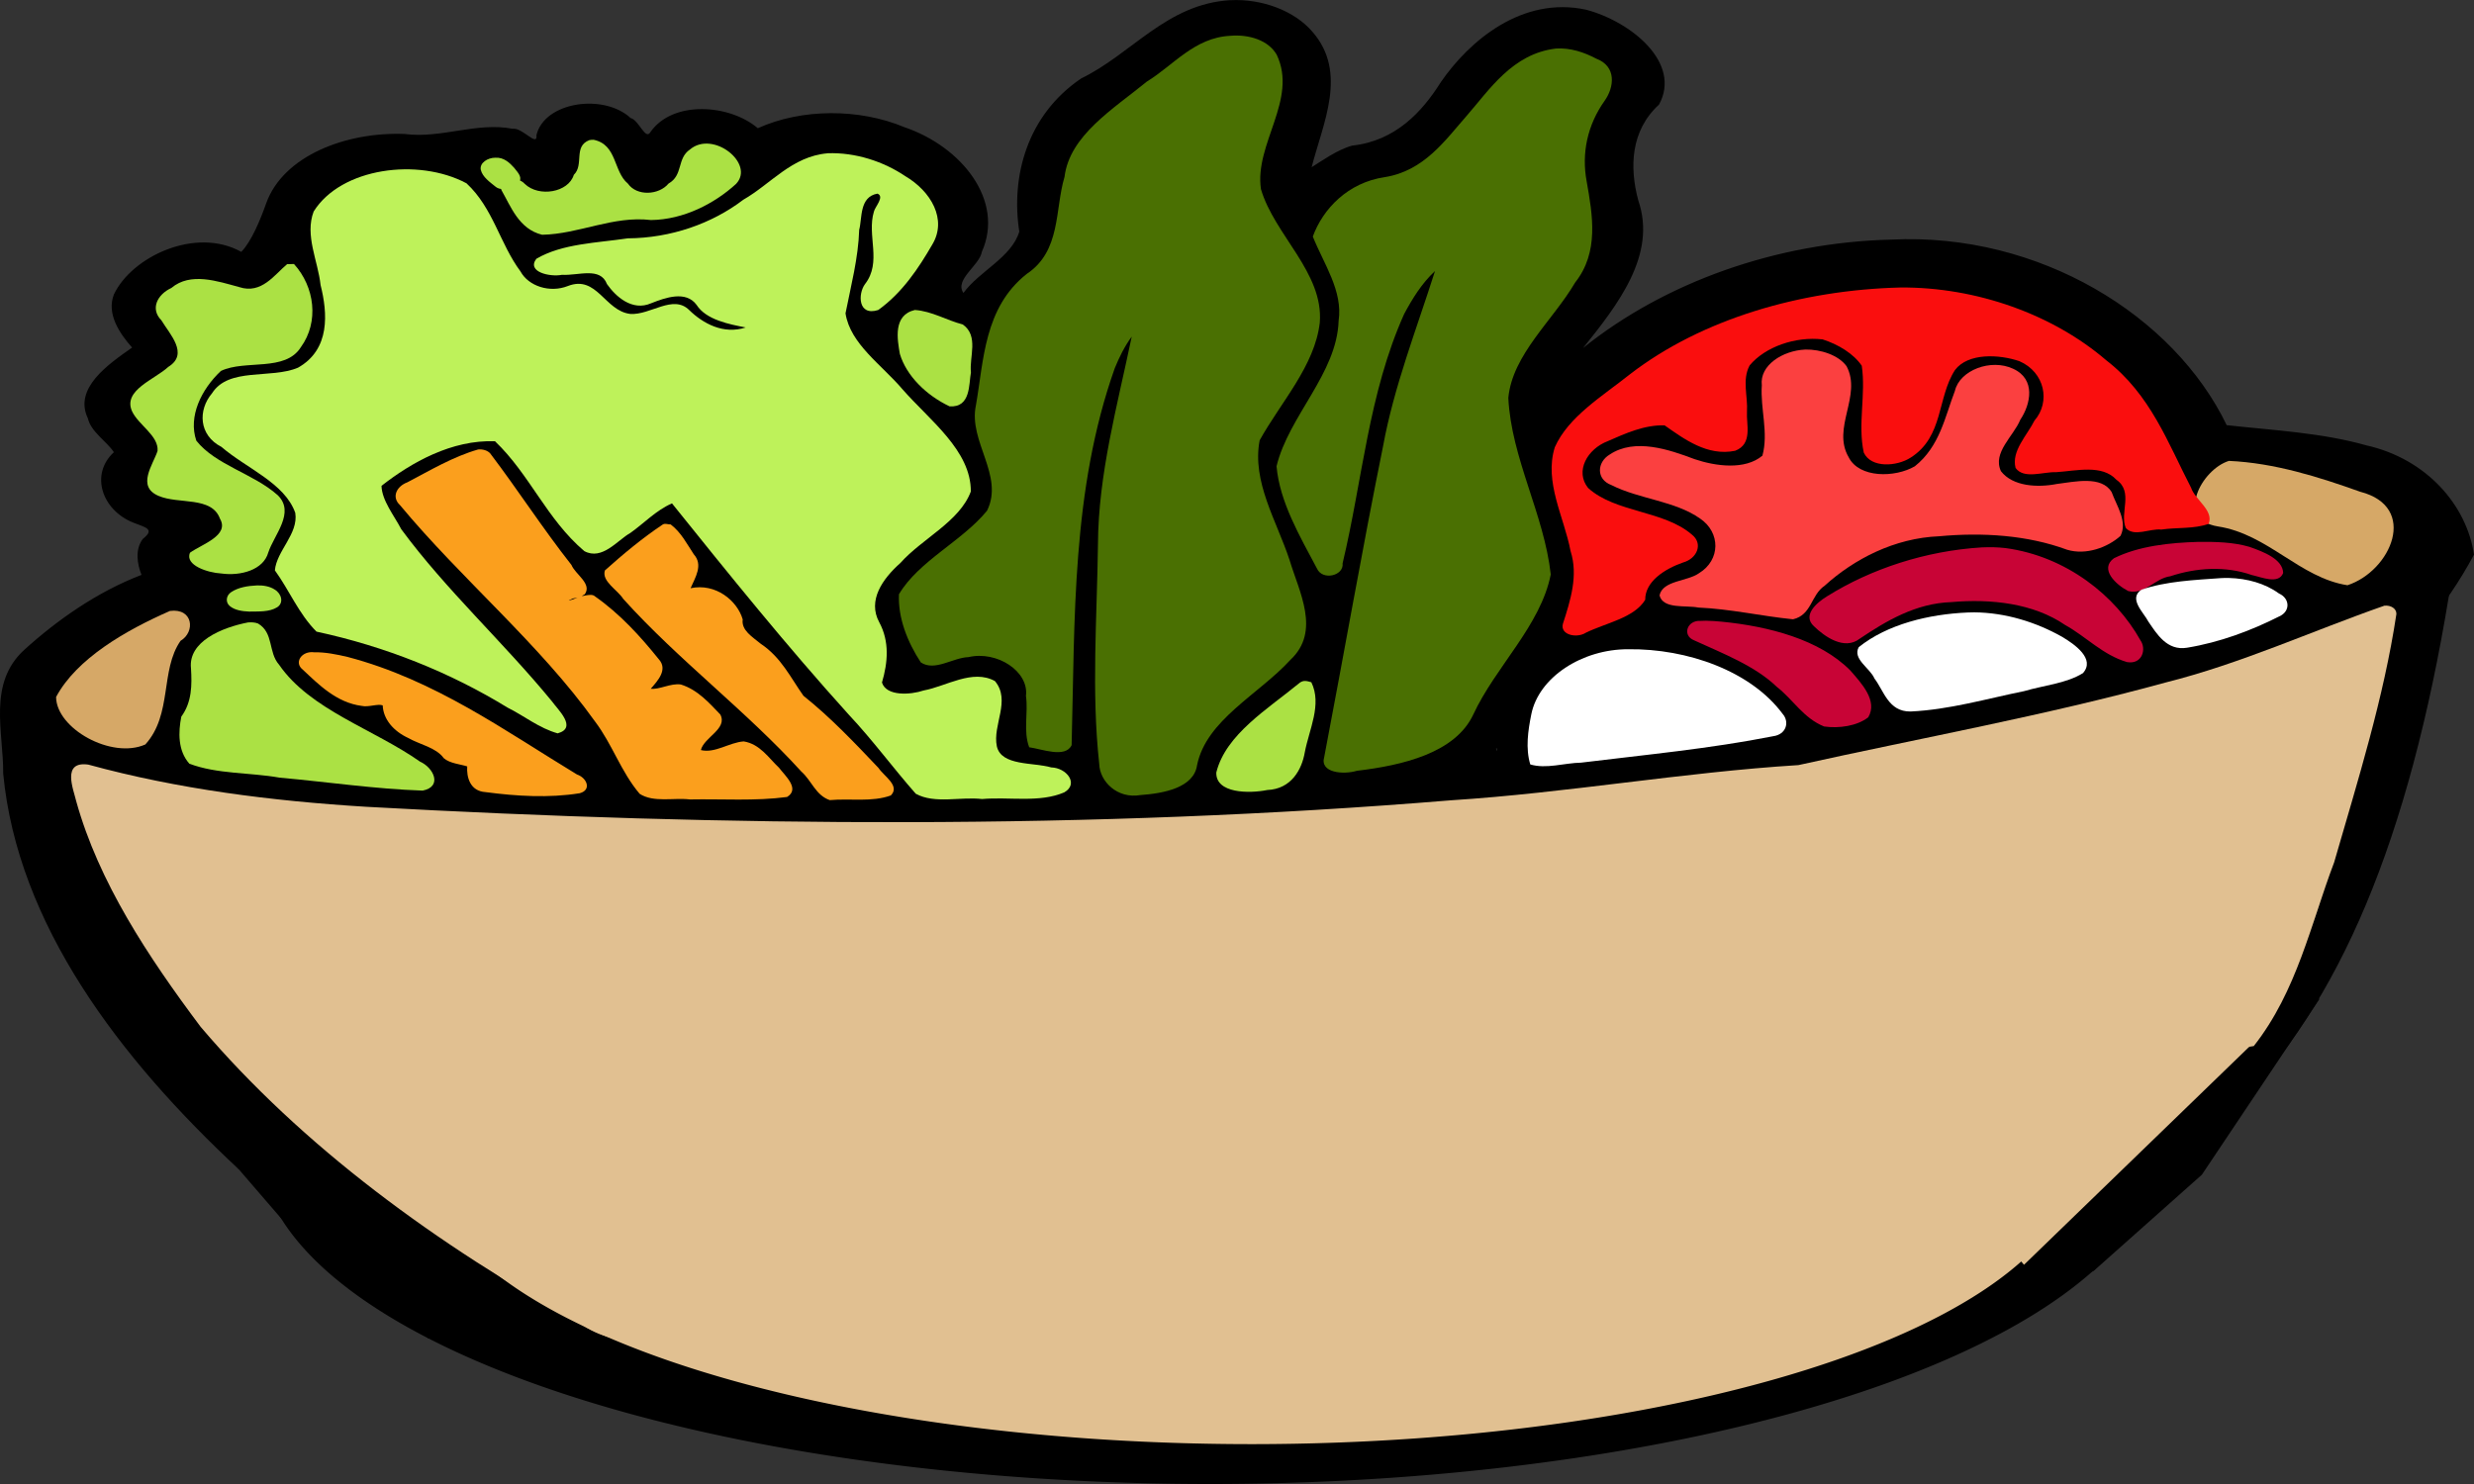
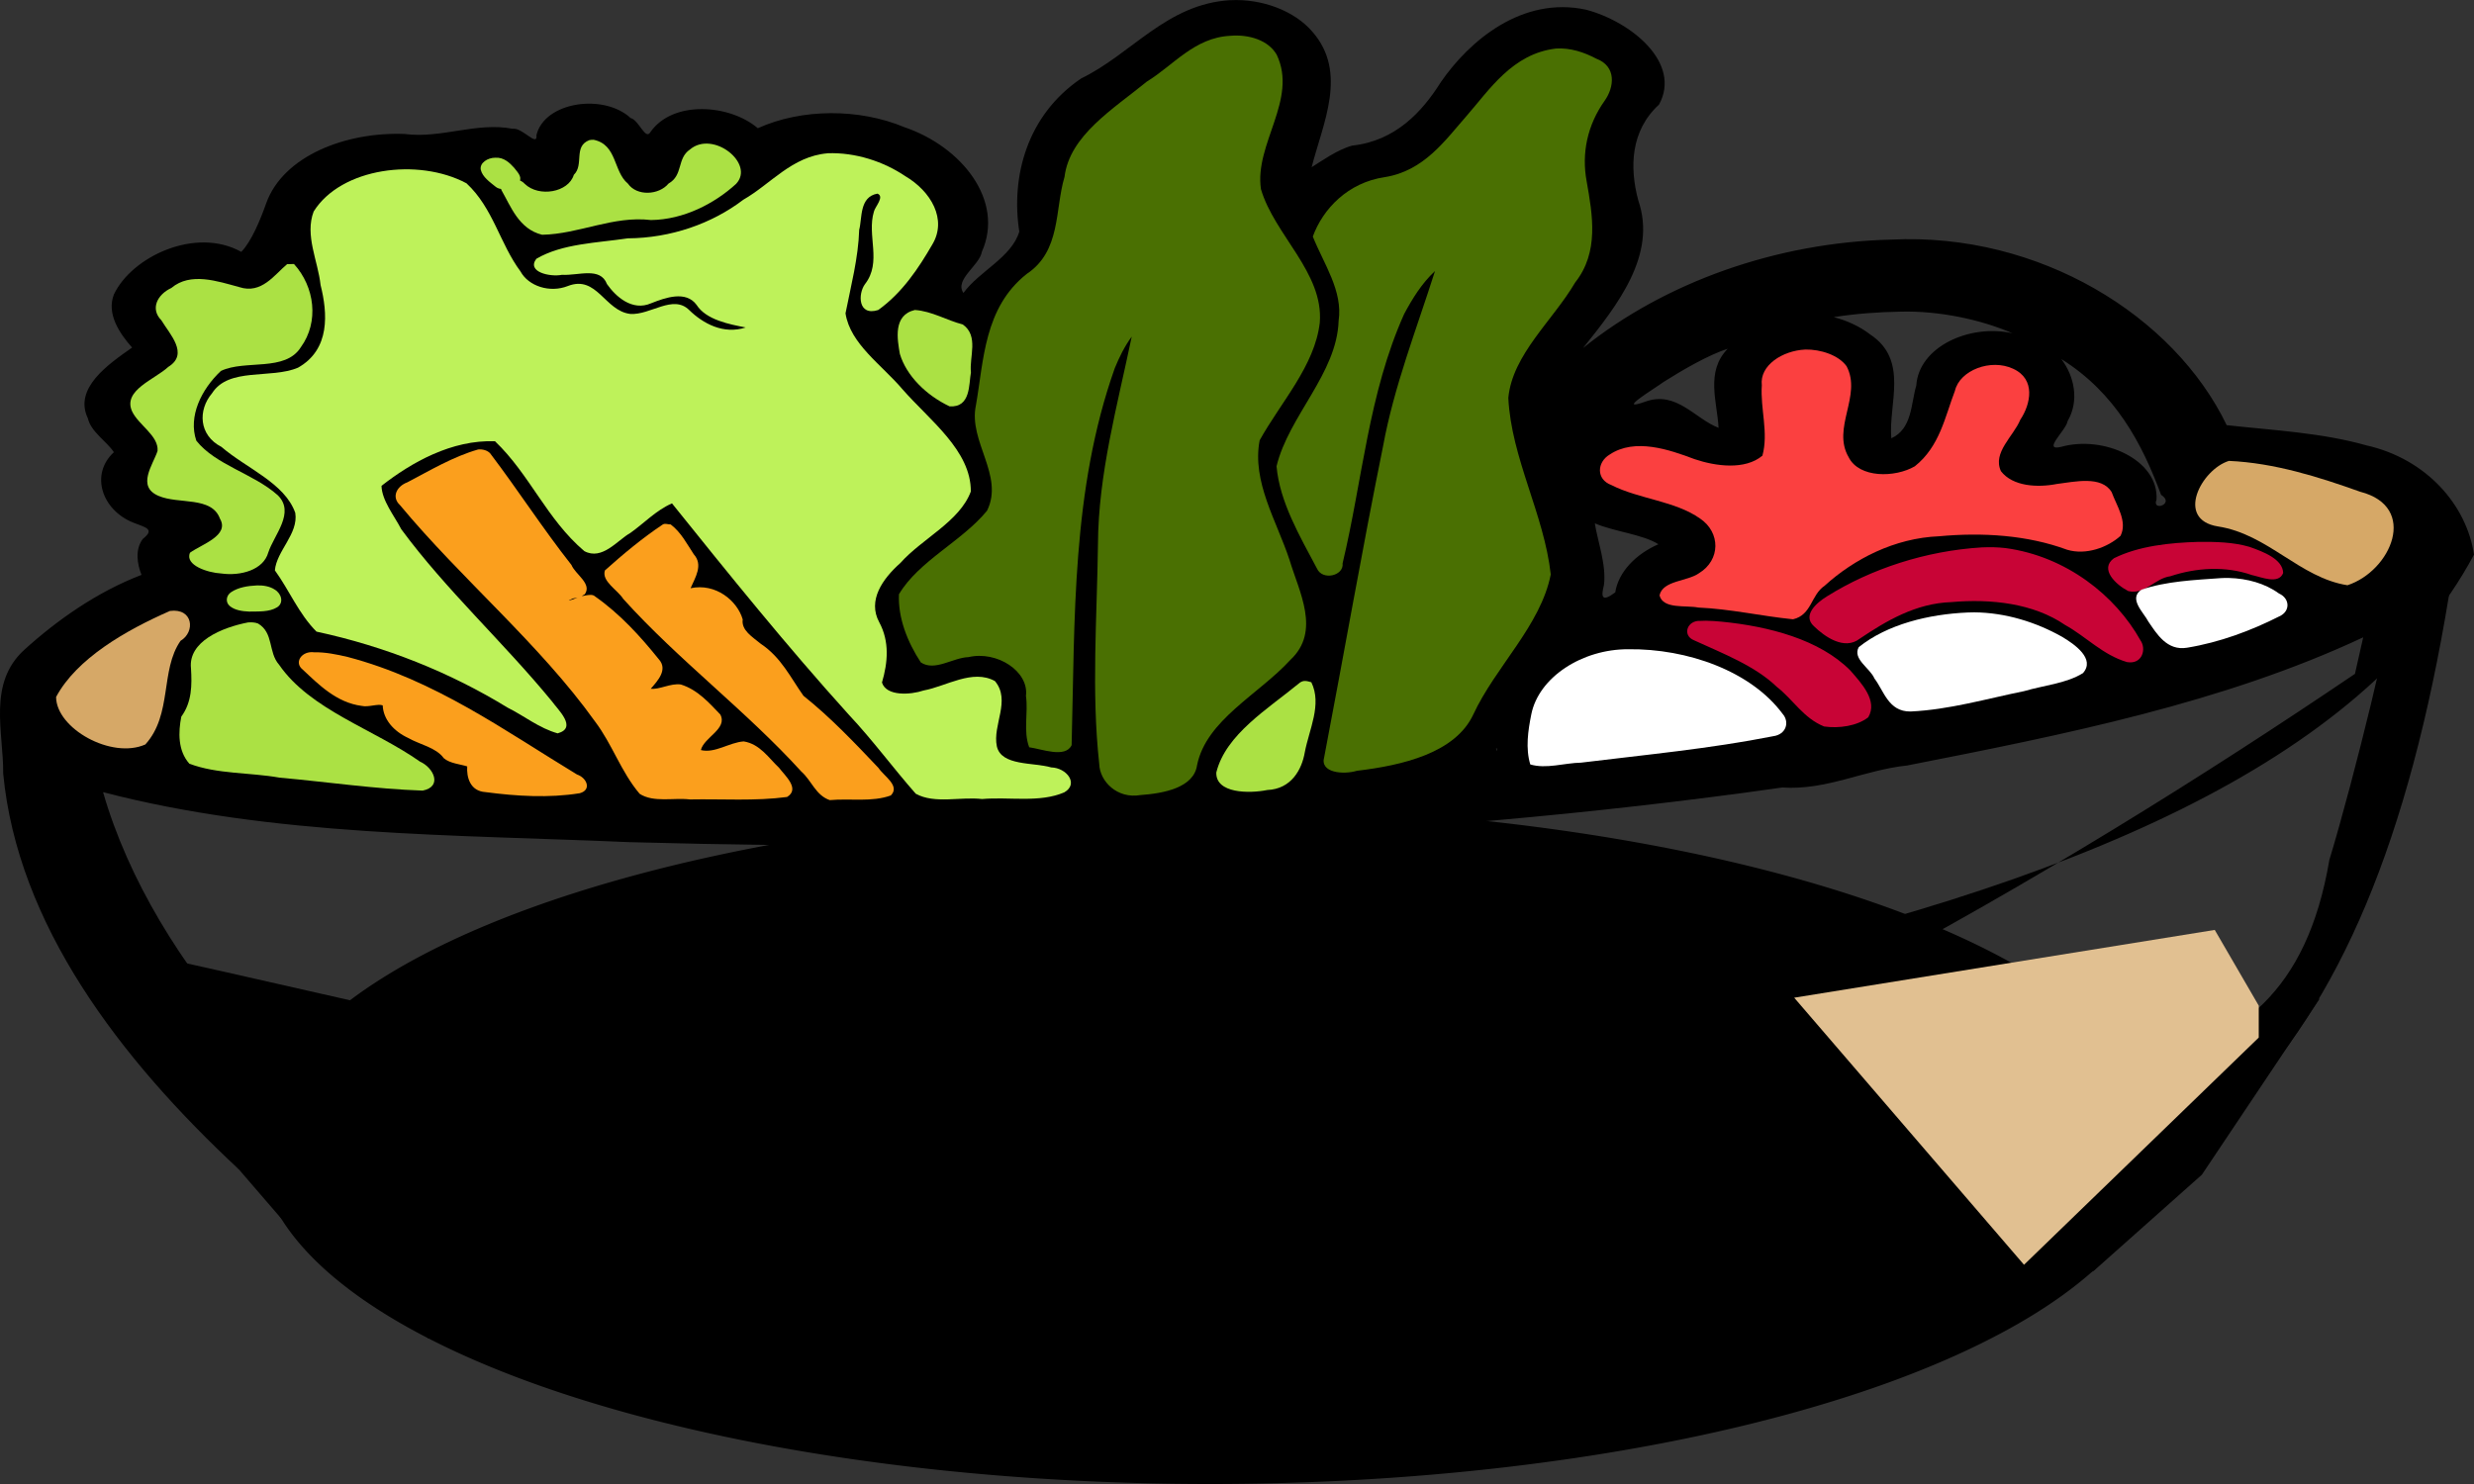
<svg xmlns="http://www.w3.org/2000/svg" xmlns:ns1="http://www.inkscape.org/namespaces/inkscape" xmlns:ns2="http://sodipodi.sourceforge.net/DTD/sodipodi-0.dtd" width="500" height="300" viewBox="0 0 132.292 79.375" version="1.1" id="svg1516" ns1:version="0.92.2 (5c3e80d, 2017-08-06)" ns2:docname="jidelna-salat.svg">
  <rect x="0" y="0" width="132.292" height="79.375" fill="#333333" stroke="none" />
  <defs id="defs1510" />
  <ns2:namedview id="base" pagecolor="#ffffff" bordercolor="#666666" borderopacity="1.0" ns1:pageopacity="0.0" ns1:pageshadow="2" ns1:zoom="0.98994949" ns1:cx="283.06143" ns1:cy="284.06102" ns1:document-units="mm" ns1:current-layer="layer1" showgrid="false" ns1:window-width="1920" ns1:window-height="1137" ns1:window-x="1272" ns1:window-y="-8" ns1:window-maximized="1" units="px" ns1:showpageshadow="false" />
  <g ns1:label="Layer 1" ns1:groupmode="layer" id="layer1" transform="translate(0,-217.625)">
    <path style="opacity:1;fill:#000000;fill-opacity:1;stroke:none;stroke-width:2.346;stroke-linecap:round;stroke-linejoin:round;stroke-miterlimit:4;stroke-dasharray:none;stroke-opacity:1" id="path147095" ns2:type="arc" ns2:cx="64.690773" ns2:cy="278.8772" ns2:rx="50.860924" ns2:ry="18.122808" ns2:start="0" ns2:end="6.2676344" ns2:open="true" d="M 115.552,278.877 A 50.861,18.123 0 0 1 64.889,297 50.861,18.123 0 0 1 13.831,279.018 50.861,18.123 0 0 1 64.098,260.756 50.861,18.123 0 0 1 115.546,278.595" />
    <path ns2:nodetypes="cccccccccccccccccccccccccccccccccccccccccccccccccccccccccccccccccccccccccccccccccccccccccccccccccccccccccccccccccccccccccccccccccccccccccccccccccccccccccccccccccccccccccccccccccccccccccccccccccccccccccccccccccccccccccccccccccccccccccccccccccccccccccccccccccccccccccccccccccccccccccccccccccccccccccccccc" ns1:connector-curvature="0" style="fill:#000000;stroke-width:0.261" d="m 65.782,217.634 c -3.395,0.2 -5.265,2.878 -7.966,4.185 -2.905,1.968 -3.768,5.257 -3.311,8.194 -0.415,1.383 -2.135,2.11 -2.986,3.281 -0.497,-0.715 0.863,-1.471 0.983,-2.199 1.221,-2.732 -1.063,-5.622 -4.15,-6.671 -2.411,-1.005 -5.475,-1.004 -7.83,0.059 -1.496,-1.283 -4.551,-1.515 -5.746,0.213 -0.267,0.447 -0.61,-0.65 -1.055,-0.758 -1.431,-1.325 -4.59,-0.88 -5.034,0.905 0.064,0.692 -0.744,-0.413 -1.281,-0.331 -1.926,-0.371 -3.795,0.534 -5.764,0.28 -3.104,-0.126 -6.482,1.145 -7.406,3.7 -0.302,0.862 -0.798,2.067 -1.335,2.604 -2.445,-1.362 -5.857,0.259 -6.811,2.28 -0.402,1.028 0.295,2.077 0.974,2.839 -1.271,0.894 -3.14,2.172 -2.364,3.788 0.164,0.725 1.027,1.247 1.389,1.809 -1.283,1.181 -0.646,3.093 1.037,3.766 0.642,0.256 1.189,0.338 0.514,0.868 -0.445,0.587 -0.29,1.38 -0.072,1.927 -2.394,0.919 -4.523,2.426 -6.27,4.009 -1.974,1.802 -1.105,4.418 -1.127,6.619 0.767,8.06 6.218,15.229 12.607,21.175 57.289,-6.6 107.554,-10.579 119.513,-32.883 -0.385,-2.637 -2.529,-5.124 -5.755,-5.847 -2.405,-0.681 -4.976,-0.803 -7.469,-1.081 -2.817,-5.85 -10.03,-10.317 -17.934,-9.924 -6.146,0.145 -12.124,2.29 -16.481,5.798 1.864,-2.324 3.953,-4.99 2.952,-7.894 -0.474,-1.759 -0.418,-3.729 1.108,-5.125 1.22,-2.226 -1.478,-4.432 -3.897,-5.075 -3.422,-0.741 -6.245,1.663 -7.767,3.869 -1.001,1.595 -2.431,3.148 -4.736,3.398 -0.808,0.213 -1.724,0.883 -2.174,1.155 0.594,-2.337 1.948,-5.055 0.045,-7.238 -0.959,-1.128 -2.71,-1.785 -4.402,-1.692 z m 0.198,3.148 c 1.52,0.051 1.232,1.832 0.797,2.627 -1.174,2.325 -1.635,5.211 0.457,7.303 1.543,1.838 2.586,4.295 0.992,6.326 -1.453,2.142 -3.412,4.591 -2.264,7.134 0.636,2.555 2.845,5.002 2.093,7.672 -1.947,2.173 -5.4,3.743 -5.638,6.679 -0.732,0.563 -2.401,0.627 -2.183,-0.559 -0.359,-7.408 -0.336,-15.025 1.994,-22.227 0.297,-1.035 -1.025,-2.267 -2.264,-1.53 -2.453,1.909 -2.394,4.902 -3.138,7.426 -0.796,3.609 -0.89,7.791 -1.165,11.109 -1.235,-1.393 -3.866,-1.664 -5.53,-0.964 -0.172,-0.961 -1.16,-2.166 0.235,-2.876 1.992,-1.508 4.933,-3.229 4.285,-5.767 -0.283,-1.449 -1.453,-2.83 -0.794,-4.339 0.221,-2.258 0.548,-4.838 2.977,-6.296 2.355,-2.231 0.262,-5.931 3.373,-7.764 1.784,-1.382 3.421,-3.236 5.738,-3.953 h 0.036 z m 17.41,0.677 c 0.69,-0.055 1.836,0.549 0.911,1.074 -2.038,2.385 -0.704,5.365 -0.767,7.98 -0.831,3.336 -5.217,5.751 -4.457,9.422 0.356,3.046 2.493,5.877 2.219,8.959 -1.282,2.481 -3.224,4.762 -4.465,7.215 -1.133,0.941 -2.795,1.295 -4.357,1.434 1.891,-8.442 2.486,-17.165 5.945,-25.288 0.506,-1.385 -1.781,-2.477 -2.76,-1.059 -1.148,0.942 -1.927,2.331 -2.436,3.442 0.28,-1.629 -0.866,-3.023 -1.281,-4.531 0.518,-1.561 2.619,-1.781 4.186,-2.265 3.356,-1.355 3.741,-5.334 7.262,-6.384 z m -45.356,5.288 c 0.128,0.256 -0.327,0.149 0,0 z m 6.558,0.28 c 0.483,0.031 1.159,0.073 0.505,0.449 -1.359,1.688 -0.232,3.843 -1.245,5.642 -0.851,1.801 0.444,3.527 1.864,4.827 1.475,1.867 4.159,3.351 4.658,5.603 0.003,1.208 -1.893,1.609 -2.616,2.508 -1.966,1.409 -3.331,3.817 -1.949,5.833 0.194,0.655 -0.05,1.428 -0.235,1.993 -3.046,-3.33 -5.711,-6.906 -8.552,-10.327 -1.735,-0.957 -3.285,0.707 -4.375,1.596 -0.609,1.069 -1.107,0.434 -1.577,-0.318 -1.374,-1.536 -2.002,-3.678 -3.89,-4.794 -2.768,-0.652 -5.409,0.965 -7.478,2.258 -1.063,0.595 -1.317,1.667 -0.584,2.552 1.496,3.132 4.256,5.666 6.773,8.29 -2.505,-1.323 -5.327,-2.249 -8.146,-2.935 -0.604,-1.013 -1.989,-2.291 -0.695,-3.332 1.164,-1.9 -0.327,-4.038 -2.345,-5.075 -1.099,-0.539 -3.241,-1.624 -1.777,-2.773 1.233,-0.181 2.717,1.1e-4 3.852,-0.625 2.645,-1.304 2.557,-4.223 1.786,-6.37 -0.362,-1.244 -0.9,-3.017 0.947,-3.655 1.829,-0.921 4.99,-0.554 5.385,1.412 0.685,1.81 1.651,4.422 4.42,4.582 0.772,-0.062 1.61,-0.463 1.985,0.309 1.039,1.11 3.063,1.429 4.429,0.574 1.003,0.555 1.878,1.548 3.311,1.28 1.395,0.191 3.58,-0.741 2.607,-2.059 -0.795,-1.049 -3.052,-0.277 -3.365,-1.633 -1.006,-1.165 -2.971,-0.585 -4.186,-0.257 -0.428,-0.57 -0.975,-1.207 0.397,-0.993 3.476,0.02 6.078,-2.015 8.417,-3.832 0.498,-0.294 1.054,-0.677 1.678,-0.728 z m -12.593,0.956 c 0.693,0.25 -1.21,0.679 -0.298,0.184 0.076,-0.032 0.231,-0.403 0.298,-0.184 z m 16.454,0.971 c 0.291,0.559 0.207,1.242 -0.189,1.736 -0.048,-0.57 -0.207,-1.231 0.189,-1.736 z m -37.926,4.869 c 1.452,0.27 3.294,0.925 4.592,0.162 0.174,0.809 -0.178,2.171 -1.543,1.817 -0.808,-0.099 -1.895,0.365 -2.445,0.346 0.06,-0.824 -0.994,-1.426 -1.146,-2.118 0.135,-0.129 0.329,-0.215 0.541,-0.206 z M 101.63,234.294 c 2.05,-0.054 4.286,0.42 5.981,1.155 -2.323,-0.516 -5.014,0.744 -5.142,2.802 -0.284,0.924 -0.208,2.314 -1.335,2.817 -0.164,-1.839 0.955,-4.174 -1.128,-5.553 -0.553,-0.428 -1.23,-0.741 -1.949,-0.927 1.171,-0.186 2.365,-0.273 3.572,-0.294 z m -52.131,1.478 c 0.758,0.103 1.272,0.325 0.947,1.059 0.162,0.99 -0.406,0.275 -0.677,-0.169 -0.164,-0.264 -0.319,-0.628 -0.271,-0.89 z m 42.885,0.508 c -1.201,1.232 -0.555,2.86 -0.487,4.229 -1.27,-0.489 -2.248,-1.994 -3.906,-1.405 -1.664,0.596 0.481,-0.691 0.967,-1.05 1.036,-0.654 2.39,-1.44 3.426,-1.775 z m 17.844,0.552 c 2.884,1.805 4.323,4.522 5.331,7.26 0.771,0.488 -0.515,0.919 -0.244,0.257 0.132,-2.118 -2.82,-3.471 -5.124,-2.817 -1.009,0.229 0.299,-0.9 0.37,-1.383 0.634,-1.087 0.365,-2.396 -0.334,-3.317 z m -13.459,0.765 c 1.22,0.117 0.554,1.399 0.343,1.986 -0.639,1.86 0.307,4.487 2.995,4.707 2.604,0.387 4.73,-1.427 5.313,-3.354 0.458,-0.752 0.104,-2.237 1.263,-2.523 0.936,0.447 -0.48,1.405 -0.631,1.942 -1.187,1.311 -1.097,3.429 0.875,4.2 1.438,0.7 3.248,0.235 4.7,0.103 0.421,0.589 0.36,1.574 -0.749,1.125 -5.052,-1.918 -12.103,-0.881 -15.227,3.052 -0.161,1.033 -1.603,0.101 -2.445,0.199 -1.403,0.13 -0.239,-0.479 -0.135,-1 0.915,-1.827 -0.496,-3.982 -2.76,-4.538 1.954,0.746 5.427,0.407 5.665,-1.743 0.29,-1.303 -0.712,-2.881 0.126,-4.001 0.212,-0.111 0.424,-0.155 0.668,-0.154 z m -24.844,1.434 c -0.539,2.06 -0.786,4.207 -1.182,6.303 -0.87,-1.405 -1.331,-3.057 -0.126,-4.443 0.385,-0.448 1.558,-2.846 1.326,-1.93 l -0.018,0.069 z m -62.994,0.147 c 0.072,0.882 -0.866,-0.085 0.063,-0.199 z m 0.965,3.531 c 1.2,0.458 -0.32,0.685 -0.334,0.243 0.109,-0.047 0.143,-0.566 0.334,-0.243 z m 77.832,0.044 c 0.779,-0.022 2.04,0.585 2.246,0.64 -0.711,-0.214 -1.884,-0.391 -2.246,-0.64 z m -62.163,0.787 c 1.098,1.77 2.756,3.537 3.653,5.252 -0.445,0.345 -0.683,0.861 -0.631,1.361 -1.882,-1.936 -3.83,-3.838 -5.602,-5.84 0.769,-0.152 2.169,-1.638 2.58,-0.772 z m 94.65,-0.015 c 2.29,0.406 4.903,0.812 6.531,2.265 0.181,0.797 -1.007,1.749 -1.732,1.802 -1.565,-1.019 -2.914,-2.447 -5.034,-2.802 -0.915,0.022 -0.975,-0.331 -0.749,-0.949 -0.041,-0.674 0.284,-0.397 0.983,-0.316 z m -107.132,0.986 c 0.866,-0.017 0.355,1.475 0.262,0.611 -0.047,-0.198 -0.256,-0.549 -0.262,-0.611 z m 72.197,1.106 c 1.049,0.449 2.554,0.584 3.401,1.118 -1.191,0.518 -2.136,1.469 -2.309,2.574 -0.728,0.55 -0.765,0.241 -0.604,-0.39 0.14,-1.093 -0.358,-2.415 -0.487,-3.302 z m -49.94,1.736 c 1.093,0.672 -0.731,1.531 0.099,2.339 0.405,0.66 1.445,0.804 2.21,0.677 0.846,0.632 0.374,1.895 1.579,2.354 1.178,0.614 1.645,1.638 2.174,2.618 -2.468,-2.259 -5.108,-4.431 -7.217,-6.921 0.396,-0.338 0.739,-0.773 1.155,-1.067 z m 70.754,0.8 c 1.367,-0.041 2.793,0.428 3.807,1.067 -1.988,-0.914 -4.368,-0.97 -6.567,-0.655 0.904,-0.211 1.831,-0.371 2.76,-0.412 z m 13.216,1.611 c 0.826,0.01 0.849,0.302 -0.063,0.493 -0.936,0.27 -2.554,1.284 -2.977,-0.008 0.121,-0.516 1.845,-0.328 2.616,-0.471 0.142,0.005 0.283,-0.015 0.424,-0.015 z m -19.9,0.309 c -0.775,0.576 -1.242,0.665 -0.063,0.015 0.091,-0.078 0.375,-0.18 0.063,-0.015 z m -68.072,0.75 c 0.608,0.884 2.101,1.639 2.255,2.604 -1.047,0.927 -0.111,2.619 1.497,2.324 0.626,-0.14 1.299,-0.47 1.633,0.206 0.304,0.374 -0.833,0.706 -0.821,1.206 -0.656,1.718 2.455,2.434 3.789,1.545 0.869,0.75 -1.909,0.275 -2.652,0.427 -0.754,-0.114 -2.07,0.254 -2.093,-0.699 -1.207,-2.598 -3.603,-5.218 -5.232,-7.23 0.603,0.111 1.17,-0.193 1.624,-0.382 z m 74.244,0.758 c 1.433,0.12 2.919,0.469 4.005,1.265 -2.368,0.656 -4.805,1.32 -7.289,1.471 -0.295,-0.559 -0.897,-1.252 -0.992,-1.736 1.249,-0.674 2.793,-0.943 4.276,-1 z m 20.342,2.089 c -32.05,21.691 -83.925,49.286 -112.717,19.543 -3.536,-3.973 -6.348,-8.541 -7.695,-13.217 9.068,2.362 18.721,2.264 28.145,2.674 20.6,0.56 41.332,-0.038 61.652,-2.924 2.363,0.161 4.36,-0.934 6.686,-1.179 8.363,-1.643 16.895,-3.345 24.373,-6.853 -0.147,0.652 -0.295,1.304 -0.442,1.956 z M 12.889,252.345 c 0.627,2.947 4.245,4.521 6.991,6.016 -2.817,-0.296 -5.952,-0.328 -8.534,-1.008 -0.235,-0.605 -0.506,-1.191 0.226,-1.626 0.841,-1 -0.765,-2.762 0.983,-3.273 0.029,0.051 0.359,-0.239 0.334,-0.11 z m -5.312,0.282 c -0.052,1.03 -0.05,1.998 -0.64,2.92 0.026,0.935 -0.469,1.014 -1.416,0.493 -0.824,-0.246 -1.581,-0.93 -0.704,-1.552 0.714,-0.86 1.76,-1.497 2.806,-2.082 l -0.045,0.221 z m 88.117,0.375 c 1.053,0.441 2.478,1.346 2.517,2.221 -0.932,0.004 -0.962,-1.108 -1.696,-1.464 -0.129,-0.203 -1.05,-0.831 -0.821,-0.758 z m -8.534,0.574 c 2.37,0.013 4.828,0.791 6.36,2.324 -3.418,0.535 -6.863,0.998 -10.311,1.295 -0.132,-1.841 1.547,-3.723 3.951,-3.619 z m -35.172,1.508 c -0.221,1.316 -1.004,3.038 0.577,4.001 -1.095,-0.117 -2.812,0.405 -3.121,-0.765 -0.466,-0.795 -1.566,-1.816 -1.822,-2.346 1.605,0.352 2.998,-0.515 4.366,-0.89 z m -29.58,0.537 c 0.785,0.418 2.614,1.357 2.697,1.574 -0.78,-0.346 -1.494,-0.968 -2.454,-1.177 -0.3,-0.066 -0.977,-0.796 -0.244,-0.397 z m 19.982,0.647 c 1.166,0.788 2.154,1.997 2.968,2.876 -1.304,-0.326 -1.428,-1.741 -2.481,-2.368 0.008,-0.034 -1.007,-0.94 -0.487,-0.508 z m 26.08,0.441 c -0.108,0.901 -0.332,2.155 -1.795,1.964 0.346,-0.749 1.145,-1.601 1.795,-1.964 z m 11.583,0.912 c -0.01,-0.012 -0.007,-0.004 0,0 z m -0.009,0 c -0.005,0.017 -0.157,0.092 0,0 z m 0.009,0 h -0.009 z m -0.009,0.044 c 0.039,0.324 -0.101,-0.105 0,0 z m -52.882,0.736 c 1.445,0.582 0.228,0.515 -0.514,0.375 0.182,-0.372 -0.498,-1.163 0.288,-0.516 z" id="path3051-5-06" />
    <path ns2:nodetypes="csccccccccscsscccscscccsccccsccccsscccssscscccccccsscscccccsccsscccccscccccccssscccccccccccscscccccccsscccsscscssccccccccccccccccsssscccccscscccccccsccsscccccssccscccsscssccscscccssccsccccscsscsccscccccccccccccscccccscccssscsscccsccsccsccccccssccccccccssccscccccscccscsccsscccsccccccccscccccsccsccccsccccccccccscsccccscssccccscsssccsscsscccccccsccccsscccccccccccccccccccsccscscccccsccccccssccccccccccsssccccccccccccccccccsccccccccccssscccssccsccccccccccsccccscccscccccscscccssccccscccccccscc" ns1:connector-curvature="0" style="fill:#000000;stroke-width:0.261" d="m 65.868,218.575 c -1.122,0.032 -2.178,0.436 -3.175,1.214 -0.653,0.509 -1.921,1.375 -2.824,1.92 -3.24,1.956 -4.267,3.604 -4.276,6.899 v 2.295 l -1.516,1.368 c -0.834,0.753 -1.644,1.559 -1.804,1.787 -0.253,0.361 -0.397,0.376 -1.092,0.118 -1.072,-0.398 -1.274,-1.185 -0.55,-2.148 1.058,-1.408 1.315,-2.71 0.776,-3.861 -1.271,-2.714 -6.341,-4.413 -9.382,-3.148 -1.353,0.563 -1.832,0.586 -2.309,0.118 -0.197,-0.194 -0.861,-0.476 -1.47,-0.625 -1.529,-0.373 -2.445,0.124 -2.778,1.5 -0.186,0.768 -0.375,1.008 -0.803,1.008 -0.427,3e-5 -0.619,-0.235 -0.803,-0.993 -0.41,-1.691 -2.414,-2.511 -3.663,-1.493 -0.479,0.391 -0.522,0.575 -0.262,1.184 0.23,0.537 0.219,0.807 -0.045,1.066 -0.532,0.523 -0.952,0.421 -1.498,-0.36 -0.7,-1.003 -1.747,-1.345 -2.914,-0.956 -0.527,0.176 -1.868,0.288 -3.139,0.265 -1.217,-0.022 -2.76,0.092 -3.437,0.257 -1.704,0.416 -3.328,1.727 -3.599,2.905 -0.118,0.514 -0.456,1.257 -0.749,1.648 -0.292,0.391 -0.532,0.902 -0.532,1.133 -0.003,0.651 -0.681,0.708 -1.949,0.169 -1.111,-0.472 -1.214,-0.475 -2.354,-0.103 -1.358,0.443 -2.625,1.545 -2.625,2.28 0,0.274 0.341,0.907 0.758,1.398 l 0.758,0.89 -1.479,1.133 c -1.783,1.365 -1.894,2.005 -0.568,3.236 0.907,0.843 0.909,0.848 0.433,1.662 -0.629,1.075 -0.604,1.363 0.171,2.074 0.441,0.404 1.103,0.654 2.066,0.78 0.781,0.102 1.468,0.302 1.525,0.441 0.057,0.139 -0.416,0.42 -1.055,0.625 -0.983,0.315 -1.164,0.479 -1.164,1.052 0,0.373 0.155,0.803 0.343,0.956 0.404,0.329 0.539,0.221 -1.75,1.339 -2.385,1.164 -5.409,3.48 -5.791,4.435 -0.202,0.505 -0.211,1.867 -0.036,4.163 0.293,3.829 0.932,5.966 2.896,9.665 84.597,18.575 118.183,33.777 126.752,-18.41 0.359,-2.26 0.359,-2.274 -0.442,-3.81 -0.949,-1.821 -1.495,-2.283 -3.636,-3.082 -1.439,-0.537 -2.947,-0.789 -7.253,-1.206 l -1.353,-0.132 -1.218,-2.045 c -2.141,-3.619 -6.573,-6.549 -11.267,-7.451 -4.228,-0.813 -9.641,-0.219 -13.965,1.53 -3.899,1.577 -6.572,3.419 -8.868,6.12 -0.409,0.481 -0.541,0.519 -0.776,0.235 -0.601,-0.728 -0.064,-1.852 2.382,-5.024 1.957,-2.538 2.446,-4.013 1.967,-5.958 -0.594,-2.41 -0.445,-3.833 0.532,-5.031 0.475,-0.583 0.866,-1.253 0.866,-1.486 0.004,-1.278 -2.112,-2.95 -3.987,-3.155 -2.147,-0.235 -4.11,1.053 -6.387,4.17 -1.383,1.894 -2.237,2.53 -3.915,2.928 -1.881,0.446 -2.902,1.097 -3.365,2.14 -0.432,0.974 -0.62,1.009 -1.065,0.213 -0.48,-0.859 -0.412,-1.891 0.244,-3.597 1.258,-3.273 0.319,-5.65 -2.436,-6.156 -0.39,-0.072 -0.772,-0.099 -1.146,-0.088 z m 0.09,1.265 c 0.884,2e-5 1.267,0.136 1.732,0.618 0.797,0.826 0.769,1.965 -0.117,4.09 -1.114,2.67 -0.957,3.599 1.055,6.289 2.17,2.899 2.123,4.595 -0.207,7.929 -2.166,3.098 -2.166,3.495 0,8.495 1.212,2.797 1.346,4.43 0.433,5.377 -0.328,0.34 -1.387,1.233 -2.345,1.979 -1.813,1.409 -2.834,2.71 -2.842,3.634 -0.006,0.737 -0.297,1.06 -1.245,1.353 -0.444,0.138 -1.247,0.25 -1.786,0.25 -1.546,0 -1.73,-0.855 -1.705,-8.003 0.022,-6.323 0.462,-10.232 1.579,-14.085 0.662,-2.283 0.71,-2.941 0.207,-2.817 -1.853,0.457 -3.776,9.573 -3.807,18.028 l -0.018,4.545 -0.866,-0.073 c -0.768,-0.062 -0.86,-0.146 -0.803,-0.772 0.035,-0.388 0.094,-1.096 0.135,-1.567 0.186,-2.141 -2.323,-3.43 -4.718,-2.42 -0.487,0.205 -0.979,0.285 -1.092,0.177 -0.499,-0.48 -1.247,-2.871 -1.073,-3.435 0.105,-0.339 1.098,-1.263 2.237,-2.089 1.126,-0.816 2.23,-1.773 2.454,-2.126 0.567,-0.894 0.496,-2.248 -0.18,-3.464 -0.55,-0.989 -0.556,-1.144 -0.162,-3.906 0.447,-3.134 0.954,-4.238 2.481,-5.413 1.326,-1.021 1.48,-1.357 1.732,-3.759 0.148,-1.411 0.435,-2.494 0.821,-3.111 0.334,-0.533 1.983,-1.994 3.78,-3.339 2.914,-2.183 3.282,-2.383 4.321,-2.383 z m 17.392,0.677 c 0.613,-0.026 1.211,0.146 1.786,0.515 0.941,0.603 0.949,0.932 0.054,2.177 -0.973,1.354 -1.122,2.525 -0.65,4.891 0.511,2.555 0.25,3.474 -1.651,5.862 -2.794,3.511 -3.188,4.746 -2.327,7.304 1.848,5.491 2.156,6.66 1.985,7.532 -0.099,0.505 -1.073,2.162 -2.165,3.685 -1.092,1.523 -1.985,2.945 -1.985,3.155 0,1.026 -2.232,2.349 -4.474,2.655 -0.635,0.087 -1.512,0.216 -1.949,0.287 -0.955,0.154 -0.987,-0.058 -0.379,-2.42 0.227,-0.882 0.879,-4.357 1.452,-7.723 1.261,-7.401 2.142,-11.031 3.473,-14.254 1.024,-2.48 1.003,-3.294 -0.072,-2.354 -1.942,1.699 -3.197,5.2 -4.267,11.886 -0.393,2.454 -0.826,4.55 -0.956,4.656 -0.271,0.221 -2.278,-3.958 -2.544,-5.296 -0.153,-0.77 0.046,-1.263 1.516,-3.626 1.57,-2.525 1.71,-2.874 1.804,-4.568 0.088,-1.587 -0.003,-2.015 -0.659,-3.185 l -0.758,-1.353 0.586,-1.008 c 0.682,-1.183 1.359,-1.591 3.302,-1.986 1.733,-0.352 2.811,-1.24 4.718,-3.861 1.39,-1.911 2.81,-2.914 4.159,-2.972 z m -51.646,4.854 c 0.134,-0.013 0.296,0.036 0.433,0.177 0.156,0.16 0.372,0.688 0.478,1.169 0.212,0.959 1.055,1.596 2.12,1.596 0.876,0 2.093,-1.004 2.093,-1.728 0,-1.228 1.55,-1.317 2.327,-0.132 0.42,0.64 -0.434,1.412 -2.481,2.229 -1.216,0.485 -1.624,0.544 -2.264,0.346 -0.624,-0.193 -1.198,-0.122 -2.842,0.346 -1.132,0.323 -2.214,0.588 -2.4,0.588 -0.459,2e-5 -1.123,-0.671 -1.561,-1.574 -0.199,-0.411 -0.608,-0.931 -0.911,-1.155 -0.66,-0.487 -0.713,-0.802 -0.126,-0.802 0.236,0 0.618,0.368 0.848,0.816 0.48,0.936 1.54,1.277 2.661,0.861 0.779,-0.289 1.639,-1.68 1.38,-2.229 -0.132,-0.281 0.021,-0.485 0.244,-0.508 z m 12.837,0.706 c 0.325,0.002 0.673,0.054 1.092,0.14 2.262,0.464 4.182,1.999 4.186,3.347 0.003,0.784 -0.221,1.16 -1.985,3.339 -1.216,1.502 -1.343,1.593 -1.425,1.015 -0.049,-0.349 0.128,-0.908 0.397,-1.243 0.392,-0.488 0.449,-0.913 0.298,-2.118 -0.118,-0.939 -0.075,-1.562 0.108,-1.655 0.162,-0.082 0.298,-0.405 0.298,-0.721 0,-0.415 -0.156,-0.574 -0.568,-0.574 -0.992,0 -1.488,0.959 -1.416,2.743 0.043,1.071 -0.107,1.954 -0.433,2.633 -0.613,1.276 -0.389,2.406 0.668,3.413 0.426,0.406 1.086,1.114 1.461,1.567 0.376,0.453 1.232,1.309 1.903,1.905 1.533,1.362 2.427,2.775 2.427,3.832 0,0.712 -0.245,1.001 -1.894,2.192 -3.096,2.235 -3.837,3.676 -2.86,5.583 0.344,0.672 0.375,1.058 0.144,1.736 -0.382,1.121 -0.382,1.123 0.153,1.559 0.663,0.541 1.956,0.454 3.591,-0.243 2.216,-0.945 2.965,-0.432 2.327,1.596 -0.642,2.044 -0.084,2.57 3.013,2.832 0.644,0.054 0.866,0.194 0.866,0.544 0,0.443 -0.221,0.475 -3.771,0.537 -2.073,0.036 -3.859,-0.013 -3.969,-0.103 -0.11,-0.09 -0.198,-0.315 -0.198,-0.5 0,-0.186 -1.479,-1.944 -3.284,-3.906 -3.201,-3.48 -7.703,-8.903 -8.678,-10.459 -0.812,-1.296 -1.222,-1.225 -3.239,0.537 -1.549,1.353 -1.893,1.553 -2.264,1.302 -0.469,-0.318 -2.85,-3.466 -3.87,-5.119 -0.516,-0.836 -0.76,-1 -1.47,-1 -1.369,0 -3.802,0.883 -5.124,1.861 l -1.227,0.905 0.442,1.022 c 0.683,1.577 1.717,2.906 4.754,6.097 4.43,4.655 5.42,5.884 4.754,5.884 -0.081,0 -1.274,-0.711 -2.661,-1.574 -2.769,-1.723 -5.646,-2.925 -8.29,-3.479 -0.944,-0.198 -1.791,-0.439 -1.885,-0.537 -0.095,-0.098 -0.54,-0.835 -0.992,-1.633 l -0.821,-1.449 0.613,-0.971 c 1.2,-1.877 0.683,-2.95 -2.255,-4.693 -2.322,-1.377 -2.631,-1.931 -1.84,-3.251 0.527,-0.879 0.56,-0.892 2.508,-1.008 1.705,-0.102 2.059,-0.21 2.652,-0.772 1.251,-1.187 1.403,-2.253 0.686,-4.994 -0.552,-2.11 -0.589,-2.54 -0.262,-3.185 0.771,-1.518 3.625,-2.415 6.017,-1.89 1.695,0.372 2.162,0.838 3.058,3.03 1.176,2.88 2.119,3.586 4.15,3.111 0.816,-0.191 0.975,-0.14 1.516,0.478 0.962,1.102 1.577,1.267 3.049,0.809 l 1.272,-0.397 0.848,0.743 c 0.757,0.661 0.993,0.734 2.228,0.669 1.834,-0.096 1.944,-0.718 0.162,-0.912 -0.672,-0.073 -1.257,-0.179 -1.308,-0.235 -0.051,-0.056 -0.322,-0.394 -0.595,-0.75 -0.556,-0.724 -1.37,-0.82 -2.499,-0.294 -1.097,0.511 -1.379,0.435 -2.183,-0.603 l -0.74,-0.956 -1.534,0.154 c -1.009,0.103 -1.602,0.068 -1.732,-0.103 -0.109,-0.143 -0.028,-0.298 0.18,-0.346 0.209,-0.047 1.158,-0.279 2.111,-0.507 0.953,-0.229 2.423,-0.397 3.265,-0.375 1.989,0.051 4.149,-0.864 6.676,-2.824 1.672,-1.298 2.426,-1.741 3.401,-1.736 z m -29.084,6.039 c 0.196,-0.011 0.371,0.267 0.568,0.846 0.447,1.313 0.368,2.206 -0.271,3.06 -0.535,0.715 -0.673,0.765 -2.174,0.765 -1.306,2e-5 -1.732,0.103 -2.291,0.559 -0.989,0.806 -1.688,2.858 -1.299,3.817 0.291,0.719 0.688,0.994 3.672,2.53 0.675,0.347 1.227,0.815 1.227,1.037 0,0.222 -0.289,0.985 -0.641,1.699 -0.351,0.714 -0.643,1.318 -0.65,1.339 -0.006,0.021 -0.464,0.108 -1.019,0.191 -0.686,0.103 -1.196,0.037 -1.588,-0.199 -0.317,-0.191 -0.512,-0.384 -0.433,-0.434 0.079,-0.05 0.502,-0.277 0.938,-0.5 1.612,-0.822 0.662,-2.743 -1.353,-2.743 -1.932,0 -2.32,-0.466 -1.488,-1.773 0.483,-0.759 0.351,-1.138 -0.74,-2.17 -0.982,-0.93 -0.853,-1.27 0.803,-2.199 1.516,-0.85 1.656,-1.649 0.541,-2.986 -0.629,-0.755 -0.666,-0.917 -0.325,-1.339 0.649,-0.802 1.718,-0.976 3.031,-0.493 1.406,0.517 2.526,0.344 2.977,-0.463 0.197,-0.353 0.362,-0.536 0.514,-0.544 z m 86.16,1.236 c 0.816,-0.004 1.605,0.039 2.345,0.132 2.888,0.363 5.933,1.641 8.101,3.406 1.942,1.58 2.962,3.043 4.141,5.899 0.896,2.171 1.588,2.587 1.885,1.133 0.286,-1.399 0.357,-1.486 1.218,-1.486 1.184,2e-5 4.82,0.864 6.432,1.53 2.526,1.044 2.895,2.061 1.29,3.589 -1.576,1.501 -1.957,1.497 -3.852,-0.029 -2.308,-1.859 -4.21,-2.329 -7.731,-1.927 l -1.479,0.169 0.144,-1.037 c 0.118,-0.856 0.02,-1.15 -0.559,-1.699 -0.76,-0.721 -1.325,-0.788 -3.906,-0.478 -1.429,0.172 -1.516,0.149 -1.516,-0.331 0,-0.28 0.319,-0.905 0.713,-1.39 0.997,-1.228 1.172,-2.171 0.595,-3.163 -0.553,-0.95 -1.458,-1.353 -3.04,-1.353 -1.731,0 -2.573,0.724 -2.878,2.493 -0.136,0.792 -0.437,1.755 -0.677,2.133 -0.57,0.898 -1.79,1.44 -2.454,1.096 -0.493,-0.256 -0.514,-0.479 -0.28,-3.92 0.071,-1.046 -0.008,-1.2 -1.001,-1.942 -0.876,-0.655 -1.309,-0.802 -2.309,-0.802 -1.396,0 -2.834,0.615 -3.563,1.523 -0.402,0.5 -0.446,0.923 -0.28,2.479 0.17,1.592 0.132,1.903 -0.253,2.023 -0.762,0.238 -1.937,-0.133 -2.797,-0.883 -0.78,-0.681 -0.872,-0.701 -1.912,-0.427 -2.681,0.706 -3.825,1.546 -3.825,2.788 0,1.165 0.902,1.828 3.248,2.398 2.846,0.691 3.906,1.8 2.138,2.236 -1.03,0.254 -1.921,1.078 -1.921,1.773 0,0.557 -0.246,0.744 -1.777,1.368 -2.079,0.847 -2.101,0.854 -1.84,0.316 0.11,-0.227 0.336,-0.941 0.505,-1.589 0.268,-1.023 0.214,-1.499 -0.451,-3.604 -0.914,-2.891 -0.945,-3.551 -0.207,-4.729 0.758,-1.211 4.563,-4.062 6.973,-5.23 3.174,-1.537 7.245,-2.444 10.78,-2.464 z m -52.691,1.111 c 0.171,-0.017 0.404,0.095 0.767,0.302 0.318,0.181 0.898,0.367 1.29,0.412 0.687,0.079 0.711,0.139 0.622,1.611 -0.05,0.841 -0.164,1.715 -0.244,1.942 -0.202,0.578 -0.433,0.521 -1.47,-0.353 -1.255,-1.058 -1.793,-2.213 -1.47,-3.177 0.161,-0.482 0.285,-0.713 0.505,-0.736 z m 47.677,2.192 c 0.315,-0.011 0.627,0.035 0.929,0.147 1.114,0.414 1.334,1.077 0.857,2.567 -0.77,2.406 0.15,4.009 2.309,4.009 0.674,0 1.47,-0.195 1.958,-0.478 0.835,-0.485 1.756,-2.132 2.129,-3.81 0.241,-1.083 0.841,-1.596 1.867,-1.596 1.705,0 1.981,1.382 0.613,3.06 -1.266,1.553 -1.148,2.567 0.37,3.207 0.751,0.317 1.108,0.331 2.553,0.081 1.915,-0.331 2.41,-0.164 2.634,0.897 0.074,0.352 0.22,0.797 0.325,0.993 0.132,0.248 -0.121,0.494 -0.821,0.802 -0.998,0.438 -1.01,0.431 -2.526,-0.125 -2.139,-0.784 -6.26,-0.785 -8.66,-0.008 -2.022,0.655 -4.44,2.376 -4.7,3.339 -0.21,0.78 -0.392,0.801 -2.598,0.338 -0.794,-0.166 -2.204,-0.311 -3.13,-0.324 -1.854,-0.025 -2.147,-0.442 -0.55,-0.78 2.011,-0.425 2.716,-2.37 1.344,-3.7 -0.549,-0.532 -1.329,-0.866 -2.941,-1.265 -2.352,-0.583 -3.025,-1.055 -2.4,-1.67 0.704,-0.692 2.144,-0.707 3.672,-0.044 1.626,0.706 3.406,0.795 4.411,0.221 0.66,-0.377 0.674,-0.456 0.487,-2.662 -0.17,-2.009 -0.13,-2.322 0.325,-2.648 0.487,-0.349 1.017,-0.533 1.543,-0.552 z m -70.924,5.31 c 0.176,0.002 0.672,0.61 1.101,1.353 0.428,0.743 1.565,2.34 2.526,3.545 0.961,1.205 1.75,2.237 1.75,2.295 0,0.057 -0.178,0.103 -0.397,0.103 -0.543,0 -1.143,0.624 -0.902,0.941 0.135,0.179 0.418,0.138 0.911,-0.125 0.392,-0.209 0.82,-0.342 0.956,-0.302 0.352,0.105 3.47,3.321 3.473,3.582 0,0.119 -0.221,0.415 -0.487,0.655 -0.712,0.642 -0.101,1.084 0.956,0.691 0.707,-0.262 0.858,-0.227 1.741,0.471 0.531,0.42 0.965,0.851 0.965,0.949 0,0.098 -0.326,0.435 -0.722,0.758 -1.276,1.041 -0.143,1.792 1.434,0.949 0.384,-0.205 0.843,-0.302 1.019,-0.213 0.417,0.21 2.021,2.013 2.021,2.273 0,0.11 -1.694,0.199 -3.762,0.199 -3.627,0 -3.766,-0.018 -4.024,-0.53 -1.849,-3.675 -3.168,-5.391 -7.65,-9.944 -4.289,-4.358 -5.061,-5.198 -5.061,-5.509 0,-0.135 0.385,-0.411 0.857,-0.61 0.472,-0.199 1.33,-0.627 1.912,-0.949 0.582,-0.322 1.204,-0.583 1.38,-0.581 z m 9.932,3.935 0.758,0.978 c 0.713,0.921 0.737,1.012 0.325,1.662 -0.48,0.757 -0.221,1.08 0.686,0.846 0.837,-0.217 2.165,1.068 1.985,1.92 -0.048,0.224 0.206,0.519 0.586,0.677 0.78,0.324 1.965,1.661 2.228,2.515 0.1,0.325 0.413,0.682 0.704,0.794 0.481,0.186 4.628,4.363 4.628,4.663 0,0.07 -0.71,0.132 -1.579,0.132 H 44.353 l -1.01,-1.287 c -0.554,-0.706 -1.895,-2.056 -2.986,-3.001 -2.63,-2.278 -5.782,-5.284 -6.829,-6.517 l -0.848,-0.993 1.47,-1.199 1.461,-1.192 z m 81.911,1.037 c 1.426,-0.035 2.702,0.159 3.383,0.566 1.327,0.793 1.087,0.984 -0.631,0.493 -1.478,-0.422 -1.829,-0.443 -3.248,-0.184 -0.875,0.16 -1.867,0.496 -2.201,0.75 -0.741,0.563 -0.719,0.56 -1.308,0.029 -0.782,-0.704 -0.575,-0.909 1.371,-1.339 0.866,-0.191 1.779,-0.295 2.634,-0.316 z m -11.439,0.309 c 1.952,-0.03 3.588,0.533 5.34,1.787 1.217,0.871 2.769,2.735 2.769,3.325 0,0.693 -0.619,0.489 -2.219,-0.728 -2.227,-1.694 -3.811,-2.243 -6.441,-2.236 -2.439,0.006 -4.09,0.506 -5.737,1.728 -0.958,0.711 -0.985,0.711 -1.804,0.316 -0.457,-0.22 -0.83,-0.584 -0.83,-0.809 0,-0.815 3.848,-2.587 6.847,-3.155 0.736,-0.139 1.424,-0.218 2.075,-0.228 z m 13.306,1.611 c 0.191,0.002 0.344,0.01 0.442,0.029 1.04,0.213 2.156,0.83 2.156,1.192 0,0.161 -0.956,0.617 -2.12,1.015 -3.53,1.208 -3.451,1.212 -4.465,-0.221 -0.485,-0.685 -0.83,-1.307 -0.767,-1.39 0.182,-0.241 3.42,-0.638 4.754,-0.625 z m -105.582,0.449 c 0.475,0 0.794,0.164 0.794,0.441 0,0.122 -0.455,0.221 -1.01,0.221 -1.158,0 -1.356,-0.396 -0.307,-0.61 0.186,-0.038 0.365,-0.051 0.523,-0.051 z m 113.927,0.838 c 0.04,-0.003 0.067,0.003 0.081,0.015 0.228,0.185 -1.909,9.024 -3.257,13.46 -2.415,14.267 -14.66,10.268 -28.795,14.034 -31.714,13.546 -58.216,19.013 -84.761,-5.325 -2.005,-2.439 -4.76,-6.986 -5.782,-9.532 -0.685,-1.708 -1.263,-4.119 -0.983,-4.119 0.062,9e-5 0.767,0.196 1.561,0.441 5.363,1.658 16.641,2.553 35.074,2.773 20.494,0.245 35.813,-0.574 51.718,-2.758 1.85,-0.254 3.57,-0.396 3.825,-0.316 0.255,0.08 0.754,-0.009 1.11,-0.199 0.356,-0.19 2.338,-0.635 4.402,-0.993 3.822,-0.662 10.785,-2.186 13.135,-2.869 4.565,-1.326 8.793,-2.82 10.537,-3.722 0.972,-0.503 1.857,-0.866 2.138,-0.89 z m -117.544,0.096 c 0.048,-0.002 0.084,0.006 0.117,0.015 0.178,0.049 -0.01,0.392 -0.433,0.802 -1.008,0.976 -1.338,1.776 -1.146,2.743 0.11,0.553 8.64e-5,1.008 -0.343,1.434 -0.354,0.441 -0.452,0.898 -0.343,1.559 0.192,1.167 -0.124,1.206 -2.544,0.272 -3.041,-1.173 -3.033,-2.24 0.018,-4.457 1.602,-1.164 3.952,-2.343 4.673,-2.368 z m 95.461,0.434 c 2.362,2e-5 6.008,1.736 5.575,2.655 -0.089,0.188 -1.843,0.683 -4.177,1.184 -5.049,1.084 -5.379,1.094 -5.864,0.103 -0.206,-0.421 -0.629,-1.073 -0.947,-1.449 l -0.586,-0.684 0.812,-0.53 c 1.108,-0.721 3.386,-1.28 5.187,-1.28 z m -14.677,0.5 c 0.246,-0.017 0.603,-0.004 1.064,0.037 2.381,0.21 4.463,0.875 5.837,1.861 1.249,0.897 2.178,2.41 1.696,2.766 -0.136,0.1 -0.668,0.253 -1.182,0.331 -0.872,0.133 -1.016,0.054 -2.111,-1.155 -1.272,-1.404 -2.669,-2.337 -4.556,-3.03 -1.247,-0.459 -1.487,-0.758 -0.749,-0.809 z m -77.607,0.081 c 0.482,-0.039 0.659,0.2 0.659,0.736 0,1.375 1.71,3.112 4.42,4.487 3.111,1.578 4.872,2.727 4.483,2.928 -0.215,0.111 -0.453,0.189 -0.532,0.169 -0.079,-0.02 -0.664,-0.073 -1.299,-0.118 -3.146,-0.223 -9.07,-0.838 -10.004,-1.037 -0.833,-0.177 -1.024,-0.312 -0.911,-0.662 0.078,-0.244 0.01,-0.649 -0.153,-0.897 -0.226,-0.345 -0.168,-0.617 0.253,-1.14 0.405,-0.504 0.505,-0.917 0.379,-1.559 -0.279,-1.421 0.046,-1.979 1.479,-2.545 0.542,-0.214 0.938,-0.337 1.227,-0.36 z m 73.79,1.412 c 0.553,-0.016 1.138,0.027 1.75,0.125 2.215,0.355 3.649,0.953 5.088,2.126 1.112,0.907 1.408,1.476 0.893,1.736 -0.139,0.07 -2.234,0.397 -4.655,0.721 -2.42,0.324 -5.23,0.658 -6.243,0.743 l -1.84,0.154 v -1.221 c 0,-2.611 2.021,-4.299 5.007,-4.384 z m -70.41,0.14 c 0.788,-0.003 2.582,0.446 4.348,1.133 1.27,0.494 3.593,1.714 5.16,2.714 1.567,1 3.281,2.049 3.816,2.332 0.535,0.282 0.971,0.594 0.974,0.691 0.005,0.267 -4.679,0.195 -5.259,-0.081 -0.359,-0.171 -0.46,-0.408 -0.334,-0.816 0.154,-0.499 0.076,-0.574 -0.568,-0.574 -0.447,0 -0.86,-0.187 -1.046,-0.471 -0.17,-0.259 -0.457,-0.471 -0.641,-0.471 -0.183,0 -0.765,-0.238 -1.29,-0.53 -0.705,-0.391 -0.953,-0.709 -0.956,-1.206 -0.003,-0.641 -0.055,-0.668 -1.01,-0.522 -0.897,0.137 -1.143,0.053 -2.309,-0.824 -0.718,-0.54 -1.299,-1.084 -1.299,-1.214 0,-0.109 0.152,-0.161 0.415,-0.162 z m 53.052,1.633 c 0.349,0 0.271,0.879 -0.262,2.898 -0.407,1.546 -0.601,1.89 -1.173,2.067 -0.912,0.283 -2.594,0.269 -2.815,-0.022 -0.443,-0.584 0.492,-2.043 2.219,-3.464 0.992,-0.816 1.906,-1.478 2.03,-1.478 z m 10.293,2.618 c 0.148,-0.026 0.258,0.086 0.469,0.309 0.606,0.64 0.54,0.997 -0.217,1.162 -0.959,0.21 -1.66,0.171 -1.66,-0.081 0,-0.122 0.324,-0.519 0.722,-0.883 0.352,-0.322 0.538,-0.481 0.686,-0.508 z" id="path3051-5" />
-     <path ns1:connector-curvature="0" style="color:#000000;fill:#e1c091;stroke-width:0.261" d="m 127.5,250.021 c -3.908,1.365 -7.641,3.091 -11.717,4.114 -6.447,1.769 -13.08,2.962 -19.617,4.413 -6.218,0.389 -12.344,1.484 -18.568,1.882 -19.274,1.588 -38.717,1.416 -58.026,0.347 -5.052,-0.31 -10.064,-0.944 -14.848,-2.255 -1.446,-0.205 -0.793,1.327 -0.648,1.959 1.201,4.323 3.844,8.319 6.652,12.066 5.42,6.382 12.637,11.673 20.487,15.995 1.04,0.699 2.318,0.858 3.587,0.897 10.621,2.013 21.659,1.868 32.513,2.093 1.537,-0.553 2.567,-1.96 3.97,-2.756 9.819,-6.914 22.427,-10.7 34.952,-13.045 4.712,-0.936 9.569,-1.382 14.279,-2.155 2.309,-2.932 3.048,-6.53 4.298,-9.827 1.27,-4.393 2.656,-8.809 3.328,-13.283 0.008,-0.291 -0.296,-0.479 -0.64,-0.445 z" id="path4552" />
    <path ns1:connector-curvature="0" style="color:#000000;fill:#d6a867;stroke-width:0.261" d="m 119.186,242.277 c -1.473,0.457 -2.888,3.138 -0.585,3.506 2.68,0.413 4.375,2.748 6.925,3.145 2.337,-0.768 3.816,-4.197 0.68,-5.001 -2.208,-0.789 -4.584,-1.542 -7.019,-1.65 z" id="path4556" />
    <path ns1:connector-curvature="0" style="color:#000000;fill:#d6a867;stroke-width:0.261" d="m 9.086,250.303 c -2.36,1.034 -4.991,2.548 -6.087,4.602 0.01,1.684 2.96,3.343 4.774,2.539 1.456,-1.615 0.783,-3.965 1.881,-5.543 0.804,-0.478 0.676,-1.765 -0.569,-1.598 z" id="path4558" />
    <path ns1:connector-curvature="0" style="color:#000000;fill:#fb9f1d;stroke-width:0.261" d="m 25.57,241.665 c -1.366,0.393 -2.575,1.125 -3.789,1.758 -0.585,0.22 -0.85,0.793 -0.397,1.214 3.297,3.969 7.463,7.425 10.428,11.57 0.936,1.234 1.384,2.685 2.391,3.876 0.741,0.483 1.813,0.197 2.688,0.302 1.725,-0.033 3.495,0.096 5.196,-0.132 0.709,-0.433 -0.105,-1.133 -0.433,-1.567 -0.544,-0.509 -1.01,-1.264 -1.885,-1.405 -0.768,0.052 -1.541,0.65 -2.291,0.463 0.165,-0.686 1.449,-1.136 1.037,-1.905 -0.582,-0.605 -1.207,-1.325 -2.111,-1.603 -0.543,-0.078 -1.142,0.285 -1.606,0.228 0.39,-0.443 0.921,-1.03 0.433,-1.574 -0.978,-1.216 -2.069,-2.426 -3.428,-3.376 -0.209,-0.213 -1.007,0.155 -0.532,-0.103 0.4,-0.57 -0.504,-1.058 -0.713,-1.567 -1.543,-1.959 -2.853,-4.001 -4.348,-5.972 -0.148,-0.159 -0.401,-0.23 -0.64,-0.206 z m 9.977,3.979 c -0.035,0.002 -0.068,0.014 -0.099,0.029 -1.111,0.739 -2.142,1.604 -3.103,2.464 -0.181,0.582 0.67,1.03 0.983,1.523 2.924,3.249 6.589,6.001 9.526,9.238 0.543,0.476 0.763,1.267 1.516,1.523 1.074,-0.099 2.262,0.119 3.265,-0.25 0.518,-0.518 -0.377,-1.034 -0.659,-1.471 -1.266,-1.335 -2.55,-2.692 -4.014,-3.861 -0.687,-0.968 -1.186,-2.05 -2.282,-2.78 -0.449,-0.372 -1.048,-0.72 -0.965,-1.302 -0.288,-1.001 -1.443,-1.957 -2.788,-1.67 0.249,-0.575 0.689,-1.241 0.171,-1.817 -0.368,-0.551 -0.668,-1.163 -1.236,-1.596 -0.102,0.006 -0.212,-0.036 -0.316,-0.029 z m -4.664,3.942 c -0.291,0.13 -0.719,0.248 -0.253,0.051 0.032,-0.004 0.186,-0.036 0.253,-0.051 z m -14.217,2.92 c -0.579,0.002 -0.936,0.576 -0.478,0.934 0.852,0.797 1.802,1.766 3.157,1.942 0.357,0.082 0.858,-0.129 1.119,-0.029 0.031,0.745 0.579,1.381 1.362,1.743 0.647,0.369 1.482,0.502 1.903,1.081 0.328,0.286 0.897,0.322 1.254,0.441 -0.038,0.562 0.142,1.324 0.983,1.375 1.649,0.218 3.386,0.325 5.034,0.059 0.647,-0.172 0.387,-0.824 -0.144,-1 -3.862,-2.341 -7.603,-5.064 -12.269,-6.289 -0.586,-0.137 -1.191,-0.261 -1.804,-0.25 -0.04,-0.005 -0.079,-0.008 -0.117,-0.008 z" id="path4560" />
    <path ns1:connector-curvature="0" style="color:#000000;fill:#c80436;stroke-width:0.261" d="m 117.569,246.608 c -1.542,0.043 -3.199,0.217 -4.529,0.875 -0.797,0.577 0.109,1.423 0.767,1.758 0.89,0.208 1.413,-0.682 2.246,-0.794 1.393,-0.463 2.952,-0.557 4.357,-0.066 0.502,0.107 1.435,0.524 1.678,-0.11 -0.025,-0.748 -1.066,-1.137 -1.804,-1.397 -0.866,-0.252 -1.805,-0.275 -2.715,-0.265 z m -11.276,0.287 c -0.105,0.002 -0.21,0.003 -0.316,0.008 -2.987,0.182 -5.911,1.137 -8.281,2.618 -0.575,0.351 -1.334,1.028 -0.695,1.603 0.549,0.538 1.618,1.309 2.445,0.662 1.414,-0.95 2.998,-1.894 4.898,-1.956 2.121,-0.188 4.393,0.065 6.08,1.221 1.13,0.625 2.009,1.602 3.311,1.986 0.819,0.146 1.053,-0.698 0.722,-1.162 -1.327,-2.38 -3.958,-4.495 -7.217,-4.935 -0.209,-0.024 -0.42,-0.038 -0.631,-0.044 -0.106,-0.003 -0.211,-0.002 -0.316,0 z m -15.069,3.931 c -0.094,0 -0.195,0.003 -0.289,0.008 -0.724,-0.046 -0.998,0.778 -0.352,1.037 1.57,0.72 3.255,1.362 4.429,2.493 0.869,0.676 1.424,1.673 2.526,2.118 0.792,0.116 1.774,-0.025 2.364,-0.493 0.517,-0.882 -0.358,-1.812 -0.965,-2.508 -1.646,-1.654 -4.353,-2.355 -6.874,-2.604 -0.28,-0.025 -0.558,-0.048 -0.839,-0.051 z" id="path4568" />
    <path ns1:connector-curvature="0" style="color:#000000;fill:#fb4040;stroke-width:0.261" d="m 96.525,236.322 c -1.207,0.056 -2.443,0.844 -2.316,1.911 -0.086,1.254 0.37,2.537 0.032,3.764 -0.932,0.783 -2.5,0.566 -3.623,0.188 -1.369,-0.517 -3.196,-1.145 -4.542,-0.249 -0.683,0.405 -0.742,1.327 0.091,1.634 1.482,0.754 3.407,0.844 4.747,1.795 1.095,0.745 1.09,2.213 -0.059,2.916 -0.627,0.451 -1.945,0.383 -2.115,1.189 0.186,0.75 1.399,0.517 2.075,0.651 1.715,0.075 3.372,0.458 5.063,0.628 1.007,-0.234 0.951,-1.298 1.688,-1.792 1.579,-1.434 3.742,-2.553 6.125,-2.649 2.308,-0.214 4.706,-0.068 6.844,0.721 1.012,0.307 2.177,-0.127 2.856,-0.744 0.383,-0.767 -0.207,-1.6 -0.474,-2.336 -0.541,-0.897 -1.976,-0.557 -2.927,-0.439 -1.043,0.206 -2.365,0.132 -2.993,-0.682 -0.468,-0.993 0.673,-1.871 1.032,-2.749 0.561,-0.839 0.842,-2.17 -0.379,-2.73 -1.197,-0.561 -2.855,0.08 -3.114,1.176 -0.531,1.386 -0.809,2.978 -2.146,4.041 -1.057,0.616 -2.978,0.638 -3.537,-0.487 -0.917,-1.57 0.722,-3.287 -0.111,-4.866 -0.432,-0.597 -1.389,-0.908 -2.213,-0.893 z" id="path4576" />
-     <path ns1:connector-curvature="0" style="color:#000000;fill:#fa0e0e;stroke-width:0.261" d="m 101.606,233.003 c -5.273,0.133 -10.601,1.669 -14.454,4.645 -1.476,1.176 -3.286,2.263 -4.012,3.898 -0.584,1.869 0.498,3.727 0.842,5.552 0.419,1.302 0,2.628 -0.411,3.899 -0.152,0.59 0.746,0.781 1.229,0.47 1.074,-0.528 2.574,-0.783 3.174,-1.76 -0.006,-0.971 1.014,-1.642 2.028,-1.998 0.763,-0.212 1.077,-1.019 0.466,-1.492 -1.503,-1.3 -4.091,-1.165 -5.549,-2.494 -0.714,-0.888 -0.047,-2.088 1.063,-2.507 0.922,-0.406 1.959,-0.875 3.028,-0.841 1.038,0.725 2.284,1.667 3.774,1.36 0.953,-0.366 0.589,-1.405 0.632,-2.088 0.054,-0.816 -0.272,-1.712 0.142,-2.478 0.829,-0.996 2.446,-1.559 3.901,-1.392 0.837,0.267 1.66,0.765 2.095,1.411 0.228,1.529 -0.224,3.126 0.107,4.644 0.393,0.845 1.776,0.745 2.51,0.267 1.768,-1.123 1.407,-3.203 2.367,-4.682 0.699,-0.927 2.363,-0.846 3.446,-0.474 1.363,0.592 1.675,2.177 0.806,3.177 -0.404,0.806 -1.244,1.624 -1.012,2.533 0.444,0.622 1.471,0.199 2.169,0.227 1.085,-0.07 2.454,-0.428 3.223,0.405 0.929,0.656 0.162,1.759 0.501,2.578 0.446,0.505 1.293,0.015 1.901,0.087 0.837,-0.125 1.749,-0.025 2.53,-0.306 0.289,-0.722 -0.709,-1.263 -0.938,-1.93 -1.232,-2.379 -2.163,-4.991 -4.54,-6.822 -2.818,-2.423 -6.911,-3.924 -11.019,-3.89 z" id="path4578" />
+     <path ns1:connector-curvature="0" style="color:#000000;fill:#fa0e0e;stroke-width:0.261" d="m 101.606,233.003 z" id="path4578" />
    <path ns1:connector-curvature="0" style="color:#000000;fill:#4a7002;stroke-width:0.261" d="m 65.782,219.54 c -1.911,0.096 -3.047,1.588 -4.456,2.448 -1.791,1.465 -4.131,2.875 -4.403,5.099 -0.522,1.734 -0.178,3.968 -2.023,5.191 -2.283,1.807 -2.292,4.621 -2.716,7.032 -0.41,1.925 1.524,3.747 0.598,5.628 -1.333,1.637 -3.649,2.68 -4.712,4.471 -0.057,1.255 0.447,2.547 1.168,3.646 0.747,0.499 1.715,-0.257 2.549,-0.283 1.532,-0.356 3.242,0.768 3.074,2.074 0.13,0.91 -0.155,1.877 0.173,2.748 0.666,0.09 1.937,0.6 2.269,-0.114 0.177,-6.745 -0.006,-13.643 2.308,-20.166 0.239,-0.582 0.523,-1.166 0.906,-1.686 -0.765,3.678 -1.789,7.355 -1.806,11.115 -0.049,3.91 -0.358,7.842 0.068,11.74 0.025,0.938 0.963,1.882 2.202,1.668 1.236,-0.089 2.853,-0.385 3.03,-1.6 0.491,-2.424 3.307,-3.789 4.991,-5.633 1.641,-1.53 0.46,-3.643 -0.045,-5.339 -0.689,-2.093 -2.022,-4.191 -1.6,-6.403 1.145,-2.057 2.951,-3.991 3.216,-6.296 0.213,-2.673 -2.432,-4.689 -3.147,-7.141 -0.356,-2.425 1.985,-4.782 0.844,-7.187 -0.447,-0.778 -1.485,-1.1 -2.487,-1.012 z" id="path4582" />
    <path ns1:connector-curvature="0" style="color:#000000;fill:#4a7002;stroke-width:0.261" d="m 83.189,220.223 c -2.317,0.279 -3.539,2.198 -4.773,3.609 -1.148,1.308 -2.271,2.934 -4.371,3.268 -1.969,0.289 -3.308,1.699 -3.845,3.177 0.578,1.451 1.617,2.904 1.38,4.507 -0.092,2.822 -2.664,5.079 -3.32,7.779 0.171,1.916 1.236,3.725 2.163,5.473 0.291,0.654 1.446,0.392 1.37,-0.28 1.065,-4.449 1.38,-9.076 3.292,-13.338 0.438,-0.816 0.934,-1.63 1.649,-2.297 -0.987,3.105 -2.195,6.183 -2.778,9.37 -1.12,5.53 -2.084,11.084 -3.145,16.62 -0.256,0.864 1.039,0.956 1.751,0.74 2.417,-0.286 5.257,-0.946 6.219,-3.009 1.188,-2.562 3.603,-4.753 4.142,-7.492 -0.352,-3.211 -2.112,-6.216 -2.269,-9.443 0.221,-2.324 2.381,-4.136 3.575,-6.173 1.288,-1.628 0.931,-3.614 0.612,-5.421 -0.276,-1.484 0.037,-2.997 0.964,-4.3 0.516,-0.724 0.649,-1.842 -0.455,-2.254 -0.642,-0.339 -1.378,-0.588 -2.158,-0.538 z" id="path4584" />
    <path ns1:connector-curvature="0" style="color:#000000;fill:#bef25a;stroke-width:0.261" d="m 44.247,225.825 c -1.901,0.163 -3.034,1.647 -4.497,2.481 -1.681,1.282 -3.876,2.052 -6.179,2.067 -1.647,0.246 -3.507,0.278 -4.891,1.094 -0.531,0.702 0.73,0.984 1.369,0.857 0.889,0.05 2.048,-0.443 2.409,0.497 0.463,0.659 1.344,1.468 2.359,1.025 0.757,-0.3 1.86,-0.696 2.431,0.086 0.511,0.805 1.759,1.039 2.627,1.208 -1.187,0.39 -2.286,-0.213 -3.021,-0.931 -0.863,-0.854 -2.074,0.279 -3.15,0.207 -1.367,-0.159 -1.783,-2.101 -3.341,-1.492 -0.968,0.382 -2.102,0.005 -2.528,-0.778 -1.116,-1.503 -1.456,-3.385 -2.89,-4.717 -2.577,-1.379 -6.706,-0.837 -8.172,1.508 -0.487,1.277 0.232,2.642 0.369,3.933 0.377,1.498 0.527,3.444 -1.207,4.421 -1.451,0.617 -3.701,-0.037 -4.595,1.367 -0.763,0.9 -0.716,2.247 0.503,2.871 1.326,1.146 3.38,1.925 3.946,3.527 0.18,1.122 -0.999,2.028 -1.09,3.076 0.775,1.071 1.272,2.321 2.225,3.277 3.701,0.798 7.154,2.186 10.213,4.062 0.898,0.445 1.685,1.099 2.682,1.379 1.079,-0.296 0.009,-1.267 -0.312,-1.721 -2.565,-3.129 -5.673,-5.966 -8.049,-9.196 -0.385,-0.739 -1.035,-1.532 -1.058,-2.322 1.602,-1.252 3.753,-2.471 6.07,-2.384 1.867,1.786 2.758,4.161 4.773,5.874 0.958,0.518 1.768,-0.579 2.471,-0.975 0.738,-0.524 1.364,-1.201 2.219,-1.577 3.061,3.811 6.127,7.62 9.446,11.293 1.282,1.363 2.373,2.857 3.589,4.238 1.014,0.559 2.398,0.149 3.549,0.283 1.444,-0.127 3.079,0.216 4.399,-0.36 0.786,-0.456 0.114,-1.312 -0.704,-1.331 -0.958,-0.281 -2.667,-0.067 -2.907,-1.126 -0.242,-1.148 0.765,-2.447 -0.101,-3.491 -1.199,-0.665 -2.606,0.282 -3.812,0.501 -0.703,0.238 -1.998,0.321 -2.23,-0.424 0.314,-1.072 0.413,-2.188 -0.145,-3.222 -0.636,-1.169 0.174,-2.324 1.129,-3.172 1.172,-1.317 3.168,-2.212 3.767,-3.824 0.015,-2.195 -2.208,-3.813 -3.664,-5.479 -1.094,-1.293 -2.783,-2.409 -3.037,-4.05 0.291,-1.48 0.685,-2.958 0.732,-4.471 0.167,-0.608 -0.004,-1.762 0.978,-1.932 0.394,0.158 -0.133,0.704 -0.19,0.957 -0.393,1.283 0.446,2.698 -0.481,3.887 -0.373,0.505 -0.385,1.728 0.71,1.381 1.284,-0.919 2.161,-2.239 2.89,-3.5 0.81,-1.338 -0.06,-2.848 -1.448,-3.664 -1.152,-0.775 -2.65,-1.277 -4.159,-1.221 z" id="path4586" />
    <path ns1:connector-curvature="0" style="color:#000000;fill:#abe144;stroke-width:0.261" d="m 15.351,231.756 c -0.674,0.561 -1.365,1.616 -2.554,1.226 -1.172,-0.318 -2.609,-0.816 -3.633,0.045 -0.766,0.357 -1.135,1.123 -0.537,1.727 0.449,0.745 1.493,1.802 0.374,2.493 -0.732,0.679 -2.433,1.246 -1.945,2.365 0.334,0.738 1.436,1.313 1.369,2.133 -0.243,0.741 -1.137,1.896 0.05,2.402 1.073,0.466 2.845,0.004 3.287,1.221 0.527,0.9 -0.973,1.366 -1.601,1.819 -0.295,0.671 0.956,1.073 1.662,1.111 1.053,0.148 2.26,-0.19 2.521,-1.117 0.31,-0.95 1.455,-2.139 0.509,-3.067 -1.274,-1.146 -3.327,-1.616 -4.354,-2.917 -0.444,-1.291 0.261,-2.742 1.314,-3.732 1.31,-0.62 3.438,0.068 4.276,-1.272 0.979,-1.347 0.745,-3.221 -0.369,-4.448 -0.123,0.003 -0.246,0.006 -0.369,0.01 z" id="path4588" />
    <path ns1:connector-curvature="0" style="color:#000000;fill:#abe144;stroke-width:0.261" d="m 31.516,225.119 c -0.874,0.334 -0.27,1.314 -0.833,1.859 -0.284,0.941 -1.865,1.212 -2.621,0.483 -0.402,-0.458 -1.544,-0.337 -1.246,0.337 0.499,0.865 0.927,2.083 2.174,2.384 1.979,-0.037 3.788,-1.028 5.819,-0.788 1.76,-0.018 3.417,-0.896 4.55,-1.932 1.029,-1.082 -1.232,-2.89 -2.465,-1.841 -0.708,0.479 -0.35,1.374 -1.146,1.823 -0.51,0.618 -1.693,0.691 -2.174,0 -0.784,-0.648 -0.564,-2.08 -1.828,-2.342 -0.077,0 -0.154,-0.004 -0.229,0.018 z" id="path4590" />
    <path ns1:connector-curvature="0" style="color:#000000;fill:#abe144;stroke-width:0.261" d="m 48.923,234.204 c -1.186,0.276 -0.938,1.579 -0.805,2.352 0.349,1.164 1.4,2.206 2.655,2.803 1.144,0.081 1.028,-1.185 1.146,-1.818 -0.096,-0.822 0.434,-1.945 -0.436,-2.561 -0.851,-0.217 -1.651,-0.713 -2.56,-0.775 z" id="path4592" />
    <path ns1:connector-curvature="0" style="color:#000000;fill:#abe144;stroke-width:0.261" d="m 13.272,250.915 c -1.439,0.278 -3.211,1.035 -3.06,2.452 0.055,0.89 0.055,1.807 -0.517,2.589 -0.162,0.824 -0.192,1.818 0.43,2.516 1.477,0.564 3.239,0.465 4.824,0.747 2.545,0.228 5.112,0.609 7.652,0.693 1.082,-0.213 0.575,-1.234 -0.134,-1.545 -2.485,-1.75 -5.879,-2.771 -7.546,-5.191 -0.589,-0.668 -0.275,-1.703 -1.123,-2.201 -0.163,-0.065 -0.358,-0.071 -0.525,-0.059 z" id="path4594" />
    <path ns1:connector-curvature="0" style="color:#000000;fill:#abe144;stroke-width:0.261" d="m 69.506,254.139 c -1.706,1.407 -3.961,2.757 -4.466,4.803 -0.04,1.127 1.759,1.135 2.722,0.939 1.295,-0.052 1.851,-1.103 2.008,-2.011 0.228,-1.222 0.934,-2.557 0.351,-3.754 -0.235,-0.067 -0.405,-0.123 -0.615,0.023 z" id="path4596" />
    <path ns1:connector-curvature="0" style="color:#000000;fill:#abe144;stroke-width:0.261" d="m 13.734,248.938 c -0.479,0.021 -0.989,0.102 -1.369,0.356 -0.275,0.179 -0.326,0.544 -0.072,0.751 0.266,0.221 0.67,0.278 1.033,0.292 0.501,-0.011 1.063,0.031 1.489,-0.227 0.382,-0.241 0.234,-0.738 -0.125,-0.951 -0.266,-0.177 -0.619,-0.232 -0.955,-0.222 z" id="path4598" />
    <path ns1:connector-curvature="0" style="color:#000000;fill:#abe144;stroke-width:0.261" d="m 26.493,226.06 c -0.419,-0.003 -0.859,0.282 -0.783,0.649 0.092,0.384 0.482,0.654 0.807,0.916 0.209,0.162 0.558,0.142 0.743,-0.035 0.208,-0.049 0.473,-0.085 0.535,-0.286 0.114,-0.259 -0.146,-0.494 -0.302,-0.705 -0.239,-0.265 -0.553,-0.568 -1.001,-0.538 z" id="path4600" />
    <path ns1:connector-curvature="0" style="color:#000000;fill:#ffffff;stroke-width:0.261" d="m 87.057,252.351 c -2.45,-0.005 -4.775,1.491 -5.174,3.483 -0.177,0.876 -0.313,1.819 -0.055,2.678 0.849,0.256 1.821,-0.079 2.717,-0.095 3.428,-0.42 6.902,-0.747 10.267,-1.413 0.713,-0.094 0.892,-0.768 0.506,-1.202 -1.685,-2.271 -5.074,-3.493 -8.26,-3.451 z" id="path4644" />
    <path ns1:connector-curvature="0" style="color:#000000;fill:#ffffff;stroke-width:0.261" d="m 119.186,248.538 c -0.14,-0.004 -0.283,0.002 -0.424,0.008 -1.425,0.104 -2.92,0.162 -4.249,0.618 -0.722,0.476 0.112,1.214 0.37,1.714 0.437,0.634 0.988,1.578 2.075,1.39 1.738,-0.286 3.418,-0.913 4.925,-1.677 0.598,-0.266 0.568,-0.961 -0.018,-1.221 -0.746,-0.542 -1.698,-0.805 -2.679,-0.831 z m -13.622,1.839 c -0.112,0 -0.221,0.004 -0.334,0.008 -2.099,0.088 -4.313,0.632 -5.837,1.854 -0.351,0.633 0.608,1.122 0.839,1.677 0.505,0.654 0.744,1.781 1.931,1.765 2.073,-0.095 4.068,-0.684 6.071,-1.089 1.044,-0.309 2.249,-0.406 3.148,-0.964 0.672,-0.757 -0.428,-1.535 -1.128,-1.949 -1.376,-0.775 -3.007,-1.288 -4.691,-1.302 z" id="path4646" />
-     <path style="opacity:1;fill:#e1c091;fill-opacity:1;stroke:none;stroke-width:2.346;stroke-linecap:round;stroke-linejoin:round;stroke-miterlimit:4;stroke-dasharray:none;stroke-opacity:1" id="path147091" ns2:type="arc" ns2:cx="66.91346" ns2:cy="279.51685" ns2:rx="44.192787" ns2:ry="15.351083" ns2:start="0" ns2:end="6.2676344" ns2:open="true" d="m 111.106,279.517 a 44.193,15.351 0 0 1 -44.021,15.351 44.193,15.351 0 0 1 -44.363,-15.232 44.193,15.351 0 0 1 43.676,-15.469 44.193,15.351 0 0 1 44.703,15.111" />
    <path style="fill:#e1c091;fill-opacity:1;fill-rule:evenodd;stroke:none;stroke-width:0.261px;stroke-linecap:butt;stroke-linejoin:miter;stroke-opacity:1" d="m 120.782,273.121 -12.552,12.153 -12.29,-14.285 22.489,-3.625 2.353,4.051 z" id="path147093" ns1:connector-curvature="0" />
    <path style="fill:#000000;fill-opacity:1;fill-rule:evenodd;stroke:#000000;stroke-width:0.261px;stroke-linecap:butt;stroke-linejoin:miter;stroke-opacity:1" d="m 8.338,274.826 6.799,7.889 7.845,6.396 -3.399,-6.183 -7.06,-4.691 z" id="path147097" ns1:connector-curvature="0" ns2:nodetypes="cccccc" />
    <path style="fill:#000000;fill-opacity:1;fill-rule:evenodd;stroke:#000000;stroke-width:0.261px;stroke-linecap:butt;stroke-linejoin:miter;stroke-opacity:1" d="m 123.919,270.988 -6.276,9.381 -5.753,5.117 -13.075,5.97 11.506,-5.757 2.092,-4.264 5.753,-3.838 3.399,-3.625 z" id="path147099" ns1:connector-curvature="0" ns2:nodetypes="ccccccccc" />
  </g>
</svg>